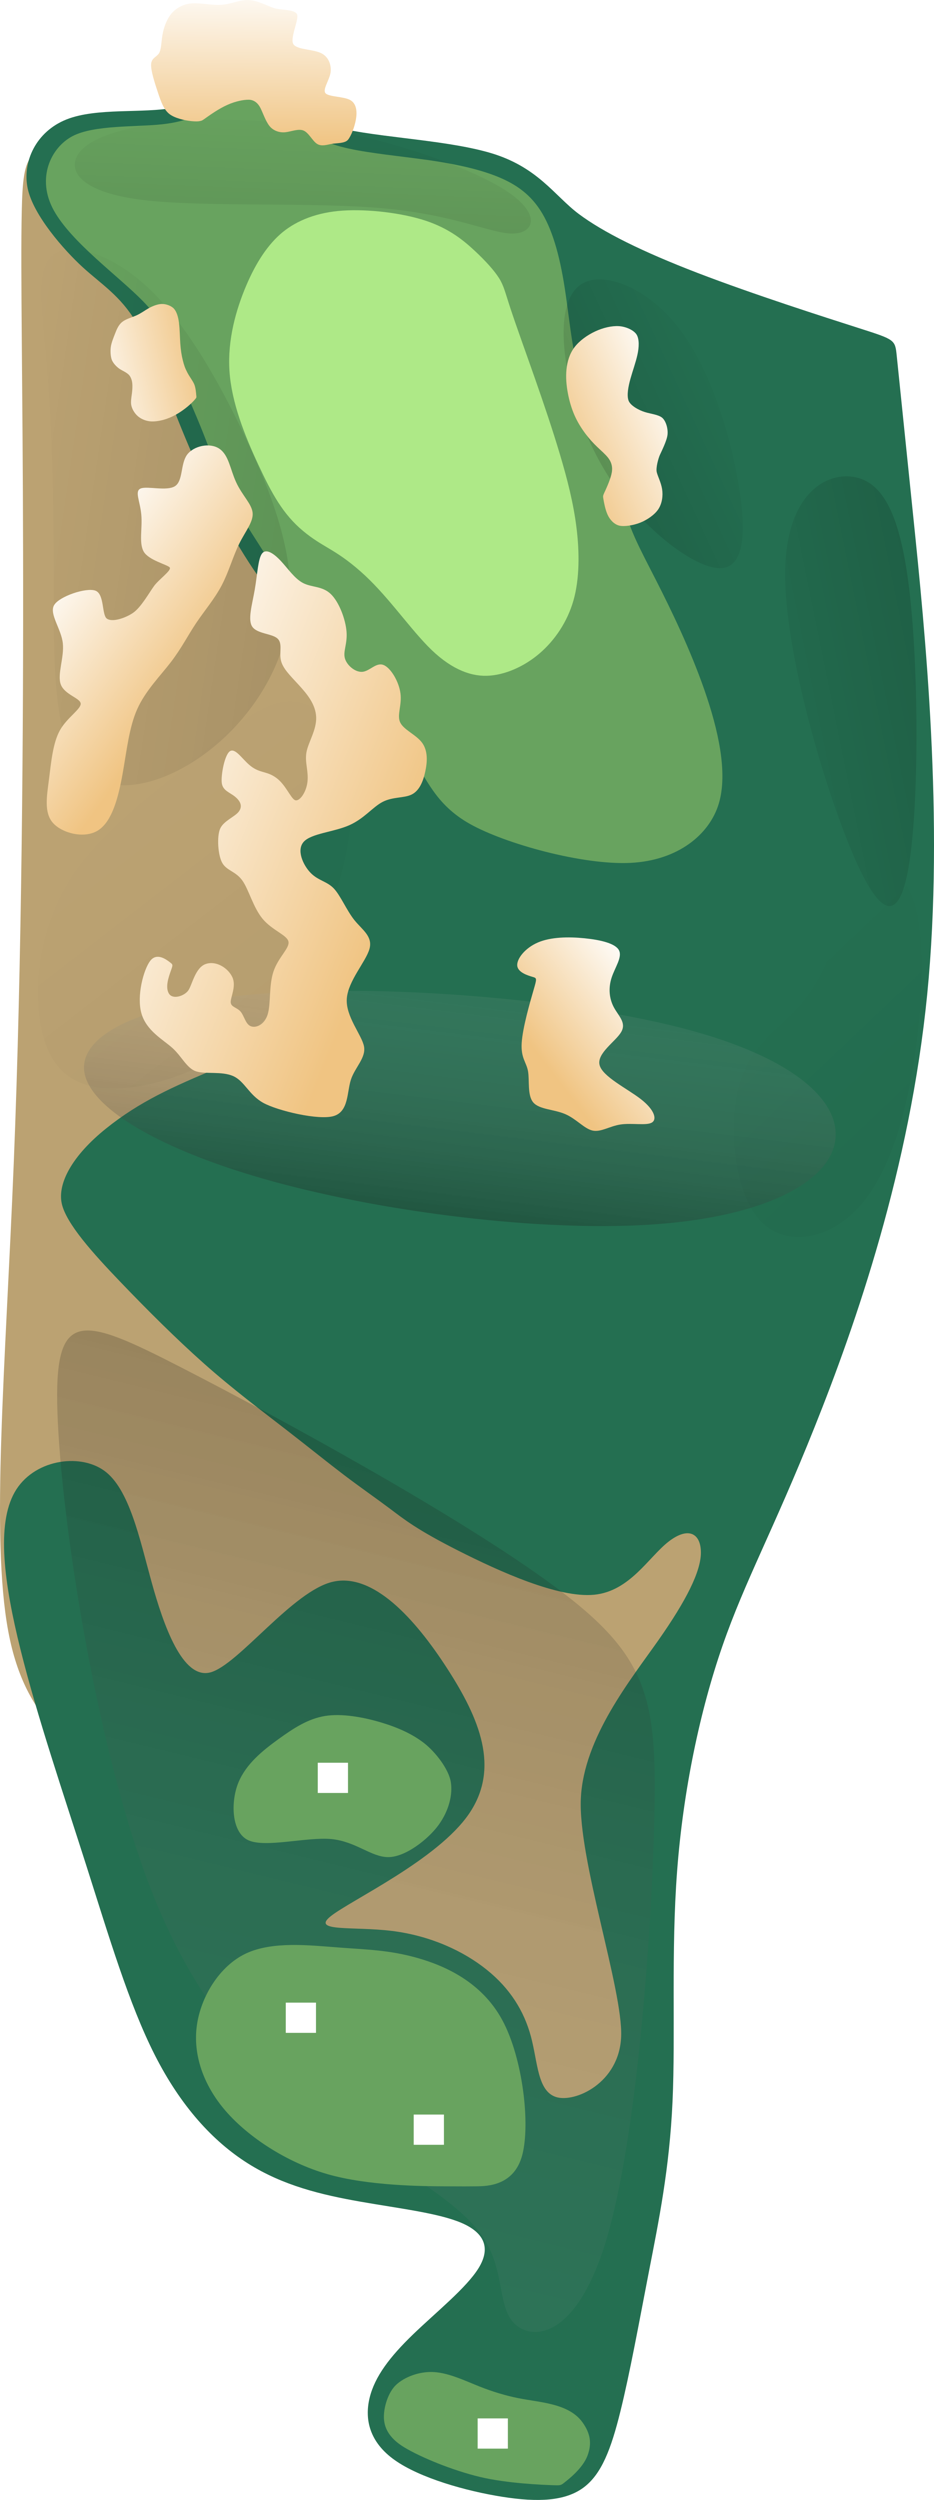
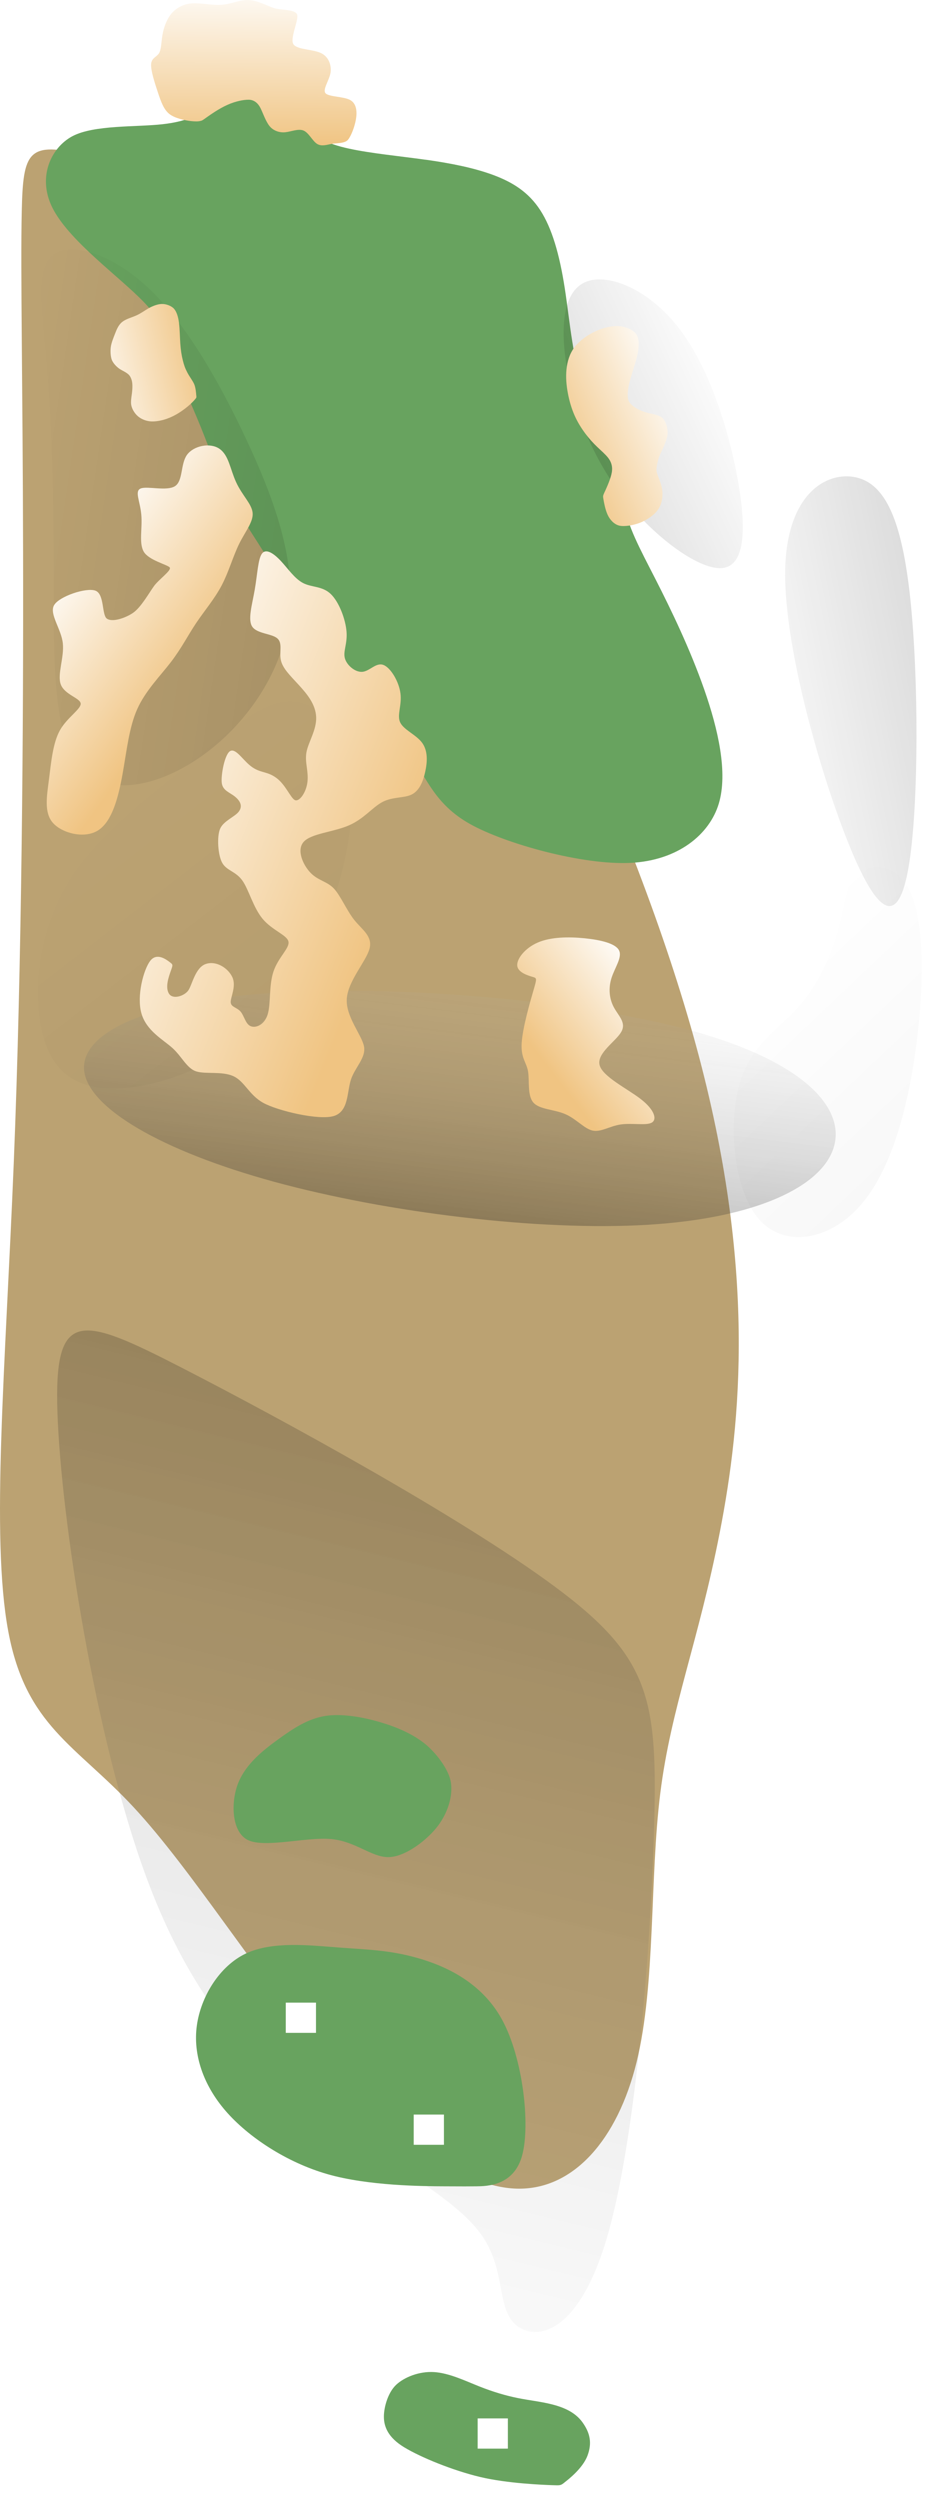
<svg xmlns="http://www.w3.org/2000/svg" xmlns:ns1="http://www.inkscape.org/namespaces/inkscape" xmlns:ns2="http://sodipodi.sourceforge.net/DTD/sodipodi-0.dtd" xmlns:xlink="http://www.w3.org/1999/xlink" width="30.909mm" height="82.723mm" viewBox="0 0 30.909 82.723" version="1.1" id="svg5" ns1:version="1.2.1 (9c6d41e4, 2022-07-14)" ns2:docname="13.svg" xml:space="preserve">
  <ns2:namedview id="namedview7" pagecolor="#ffffff" bordercolor="#666666" borderopacity="1.0" ns1:showpageshadow="2" ns1:pageopacity="0.0" ns1:pagecheckerboard="0" ns1:deskcolor="#d1d1d1" ns1:document-units="mm" showgrid="false" ns1:zoom="1.4863591" ns1:cx="83.761723" ns1:cy="165.1687" ns1:window-width="1270" ns1:window-height="791" ns1:window-x="170" ns1:window-y="25" ns1:window-maximized="0" ns1:current-layer="layer3" />
  <defs id="defs2">
    <linearGradient ns1:collect="always" id="linearGradient40454">
      <stop style="stop-color:#000000;stop-opacity:1;" offset="0" id="stop40450" />
      <stop style="stop-color:#000000;stop-opacity:0;" offset="1" id="stop40452" />
    </linearGradient>
    <ns1:path-effect effect="bspline" id="path-effect40448" is_visible="true" lpeversion="1" weight="33.333" steps="2" helper_size="0" apply_no_weight="true" apply_with_weight="true" only_selected="false" />
    <linearGradient ns1:collect="always" id="linearGradient40438">
      <stop style="stop-color:#000000;stop-opacity:1;" offset="0" id="stop40434" />
      <stop style="stop-color:#000000;stop-opacity:0;" offset="1" id="stop40436" />
    </linearGradient>
    <ns1:path-effect effect="bspline" id="path-effect40424" is_visible="true" lpeversion="1" weight="33.333" steps="2" helper_size="0" apply_no_weight="true" apply_with_weight="true" only_selected="false" />
    <linearGradient ns1:collect="always" id="linearGradient40414">
      <stop style="stop-color:#000000;stop-opacity:1;" offset="0" id="stop40410" />
      <stop style="stop-color:#000000;stop-opacity:0;" offset="1" id="stop40412" />
    </linearGradient>
    <ns1:path-effect effect="bspline" id="path-effect40400" is_visible="true" lpeversion="1" weight="33.333" steps="2" helper_size="0" apply_no_weight="true" apply_with_weight="true" only_selected="false" />
    <linearGradient ns1:collect="always" id="linearGradient40390">
      <stop style="stop-color:#000000;stop-opacity:1;" offset="0" id="stop40386" />
      <stop style="stop-color:#000000;stop-opacity:0;" offset="1" id="stop40388" />
    </linearGradient>
    <ns1:path-effect effect="bspline" id="path-effect40384" is_visible="true" lpeversion="1" weight="33.333" steps="2" helper_size="0" apply_no_weight="true" apply_with_weight="true" only_selected="false" />
    <linearGradient ns1:collect="always" id="linearGradient40374">
      <stop style="stop-color:#000000;stop-opacity:1;" offset="0" id="stop40370" />
      <stop style="stop-color:#000000;stop-opacity:0;" offset="1" id="stop40372" />
    </linearGradient>
    <ns1:path-effect effect="bspline" id="path-effect40368" is_visible="true" lpeversion="1" weight="33.333" steps="2" helper_size="0" apply_no_weight="true" apply_with_weight="true" only_selected="false" />
    <linearGradient ns1:collect="always" id="linearGradient40358">
      <stop style="stop-color:#000000;stop-opacity:1;" offset="0" id="stop40354" />
      <stop style="stop-color:#000000;stop-opacity:0;" offset="1" id="stop40356" />
    </linearGradient>
    <ns1:path-effect effect="bspline" id="path-effect40352" is_visible="true" lpeversion="1" weight="33.333" steps="2" helper_size="0" apply_no_weight="true" apply_with_weight="true" only_selected="false" />
    <linearGradient ns1:collect="always" id="linearGradient40342">
      <stop style="stop-color:#000000;stop-opacity:1;" offset="0" id="stop40338" />
      <stop style="stop-color:#ffffff;stop-opacity:0;" offset="1" id="stop40340" />
    </linearGradient>
    <ns1:path-effect effect="bspline" id="path-effect40305" is_visible="true" lpeversion="1" weight="33.333" steps="2" helper_size="0" apply_no_weight="true" apply_with_weight="true" only_selected="false" />
    <linearGradient ns1:collect="always" id="linearGradient40295">
      <stop style="stop-color:#000000;stop-opacity:1;" offset="0" id="stop40291" />
      <stop style="stop-color:#ffffff;stop-opacity:0;" offset="1" id="stop40293" />
    </linearGradient>
    <ns1:path-effect effect="bspline" id="path-effect40289" is_visible="true" lpeversion="1" weight="33.333" steps="2" helper_size="0" apply_no_weight="true" apply_with_weight="true" only_selected="false" />
    <linearGradient ns1:collect="always" id="linearGradient40210">
      <stop style="stop-color:#f0c482;stop-opacity:1;" offset="0" id="stop40206" />
      <stop style="stop-color:#ffffff;stop-opacity:1;" offset="1" id="stop40208" />
    </linearGradient>
    <linearGradient ns1:collect="always" id="linearGradient40202">
      <stop style="stop-color:#f0c482;stop-opacity:1;" offset="0" id="stop40198" />
      <stop style="stop-color:#ffffff;stop-opacity:1;" offset="1" id="stop40200" />
    </linearGradient>
    <linearGradient ns1:collect="always" id="linearGradient40194">
      <stop style="stop-color:#f0c482;stop-opacity:1;" offset="0" id="stop40190" />
      <stop style="stop-color:#ffffff;stop-opacity:1;" offset="1" id="stop40192" />
    </linearGradient>
    <linearGradient ns1:collect="always" id="linearGradient40186">
      <stop style="stop-color:#f0c482;stop-opacity:1;" offset="0" id="stop40182" />
      <stop style="stop-color:#ffffff;stop-opacity:1;" offset="1" id="stop40184" />
    </linearGradient>
    <linearGradient ns1:collect="always" id="linearGradient40178">
      <stop style="stop-color:#f0c482;stop-opacity:1;" offset="0" id="stop40174" />
      <stop style="stop-color:#ffffff;stop-opacity:1;" offset="1" id="stop40176" />
    </linearGradient>
    <linearGradient ns1:collect="always" id="linearGradient40170">
      <stop style="stop-color:#f0c482;stop-opacity:1;" offset="0" id="stop40166" />
      <stop style="stop-color:#ffffff;stop-opacity:1;" offset="1" id="stop40168" />
    </linearGradient>
    <ns1:path-effect effect="bspline" id="path-effect35730" is_visible="true" lpeversion="1" weight="33.333" steps="2" helper_size="0" apply_no_weight="true" apply_with_weight="true" only_selected="false" />
    <ns1:path-effect effect="bspline" id="path-effect6548" is_visible="true" lpeversion="1" weight="33.333" steps="2" helper_size="0" apply_no_weight="true" apply_with_weight="true" only_selected="false" />
    <ns1:path-effect effect="bspline" id="path-effect6544" is_visible="true" lpeversion="1" weight="33.333" steps="2" helper_size="0" apply_no_weight="true" apply_with_weight="true" only_selected="false" />
    <ns1:path-effect effect="bspline" id="path-effect6540" is_visible="true" lpeversion="1" weight="33.333" steps="2" helper_size="0" apply_no_weight="true" apply_with_weight="true" only_selected="false" />
    <ns1:path-effect effect="bspline" id="path-effect6536" is_visible="true" lpeversion="1" weight="33.333" steps="2" helper_size="0" apply_no_weight="true" apply_with_weight="true" only_selected="false" />
    <ns1:path-effect effect="bspline" id="path-effect6532" is_visible="true" lpeversion="1" weight="33.333" steps="2" helper_size="0" apply_no_weight="true" apply_with_weight="true" only_selected="false" />
    <ns1:path-effect effect="bspline" id="path-effect6528" is_visible="true" lpeversion="1" weight="33.333" steps="2" helper_size="0" apply_no_weight="true" apply_with_weight="true" only_selected="false" />
    <ns1:path-effect effect="bspline" id="path-effect6524" is_visible="true" lpeversion="1" weight="33.333" steps="2" helper_size="0" apply_no_weight="true" apply_with_weight="true" only_selected="false" />
    <ns1:path-effect effect="bspline" id="path-effect6518" is_visible="true" lpeversion="1" weight="33.333" steps="2" helper_size="0" apply_no_weight="true" apply_with_weight="true" only_selected="false" />
    <ns1:path-effect effect="bspline" id="path-effect6512" is_visible="true" lpeversion="1" weight="33.333" steps="2" helper_size="0" apply_no_weight="true" apply_with_weight="true" only_selected="false" />
    <ns1:path-effect effect="bspline" id="path-effect6508" is_visible="true" lpeversion="1" weight="33.333" steps="2" helper_size="0" apply_no_weight="true" apply_with_weight="true" only_selected="false" />
    <ns1:path-effect effect="bspline" id="path-effect6504" is_visible="true" lpeversion="1" weight="33.333" steps="2" helper_size="0" apply_no_weight="true" apply_with_weight="true" only_selected="false" />
    <ns1:path-effect effect="bspline" id="path-effect6500" is_visible="true" lpeversion="1" weight="33.333" steps="2" helper_size="0" apply_no_weight="true" apply_with_weight="true" only_selected="false" />
    <ns1:path-effect effect="bspline" id="path-effect677" is_visible="true" lpeversion="1" weight="33.333" steps="2" helper_size="0" apply_no_weight="true" apply_with_weight="true" only_selected="false" />
    <ns1:path-effect effect="bspline" id="path-effect673" is_visible="true" lpeversion="1" weight="33.333" steps="2" helper_size="0" apply_no_weight="true" apply_with_weight="true" only_selected="false" />
    <ns1:path-effect effect="bspline" id="path-effect669" is_visible="true" lpeversion="1" weight="33.333" steps="2" helper_size="0" apply_no_weight="true" apply_with_weight="true" only_selected="false" />
    <ns1:path-effect effect="bspline" id="path-effect665" is_visible="true" lpeversion="1" weight="33.333" steps="2" helper_size="0" apply_no_weight="true" apply_with_weight="true" only_selected="false" />
    <ns1:path-effect effect="bspline" id="path-effect661" is_visible="true" lpeversion="1" weight="33.333" steps="2" helper_size="0" apply_no_weight="true" apply_with_weight="true" only_selected="false" />
    <ns1:path-effect effect="bspline" id="path-effect657" is_visible="true" lpeversion="1" weight="33.333" steps="2" helper_size="0" apply_no_weight="true" apply_with_weight="true" only_selected="false" />
    <ns1:path-effect effect="bspline" id="path-effect653" is_visible="true" lpeversion="1" weight="33.333" steps="2" helper_size="0" apply_no_weight="true" apply_with_weight="true" only_selected="false" />
    <ns1:path-effect effect="bspline" id="path-effect649" is_visible="true" lpeversion="1" weight="33.333" steps="2" helper_size="0" apply_no_weight="true" apply_with_weight="true" only_selected="false" />
    <ns1:path-effect effect="bspline" id="path-effect580" is_visible="true" lpeversion="1" weight="33.333" steps="2" helper_size="0" apply_no_weight="true" apply_with_weight="true" only_selected="false" />
    <linearGradient ns1:collect="always" xlink:href="#linearGradient40170" id="linearGradient40172" x1="24.573" y1="22.082" x2="28.789" y2="20.206" gradientUnits="userSpaceOnUse" />
    <linearGradient ns1:collect="always" xlink:href="#linearGradient40178" id="linearGradient40180" x1="24.24" y1="42.366" x2="27.869" y2="39.579" gradientUnits="userSpaceOnUse" />
    <linearGradient ns1:collect="always" xlink:href="#linearGradient40186" id="linearGradient40188" x1="19.735" y1="35.592" x2="9.774" y2="31.571" gradientUnits="userSpaceOnUse" />
    <linearGradient ns1:collect="always" xlink:href="#linearGradient40194" id="linearGradient40196" x1="13.067" y1="28.949" x2="8.196" y2="25.411" gradientUnits="userSpaceOnUse" />
    <linearGradient ns1:collect="always" xlink:href="#linearGradient40202" id="linearGradient40204" x1="13.085" y1="19.399" x2="9.064" y2="20.31" gradientUnits="userSpaceOnUse" />
    <linearGradient ns1:collect="always" xlink:href="#linearGradient40210" id="linearGradient40212" x1="14.214" y1="11.998" x2="14.256" y2="6.53" gradientUnits="userSpaceOnUse" />
    <linearGradient ns1:collect="always" xlink:href="#linearGradient40295" id="linearGradient40297" x1="19.208" y1="46.867" x2="8.091" y2="92.495" gradientUnits="userSpaceOnUse" />
    <filter ns1:collect="always" style="color-interpolation-filters:sRGB" id="filter40299" x="-0.421" y="-0.251" width="1.842" height="1.502">
      <feGaussianBlur ns1:collect="always" stdDeviation="3.469" id="feGaussianBlur40301" />
    </filter>
    <linearGradient ns1:collect="always" xlink:href="#linearGradient40342" id="linearGradient40344" x1="13.188" y1="41.314" x2="15.232" y2="29.443" gradientUnits="userSpaceOnUse" />
    <filter ns1:collect="always" style="color-interpolation-filters:sRGB" id="filter40346" x="-0.24" y="-0.547" width="1.48" height="2.094">
      <feGaussianBlur ns1:collect="always" stdDeviation="1.775" id="feGaussianBlur40348" />
    </filter>
    <linearGradient ns1:collect="always" xlink:href="#linearGradient40358" id="linearGradient40360" x1="32.7" y1="38.337" x2="25.832" y2="31.103" gradientUnits="userSpaceOnUse" />
    <filter ns1:collect="always" style="color-interpolation-filters:sRGB" id="filter40362" x="-0.551" y="-0.28" width="2.102" height="1.559">
      <feGaussianBlur ns1:collect="always" stdDeviation="1.427" id="feGaussianBlur40364" />
    </filter>
    <linearGradient ns1:collect="always" xlink:href="#linearGradient40374" id="linearGradient40376" x1="35.139" y1="24.54" x2="25.1" y2="26.581" gradientUnits="userSpaceOnUse" />
    <filter ns1:collect="always" style="color-interpolation-filters:sRGB" id="filter40378" x="-0.731" y="-0.223" width="2.462" height="1.447">
      <feGaussianBlur ns1:collect="always" stdDeviation="1.324" id="feGaussianBlur40380" />
    </filter>
    <linearGradient ns1:collect="always" xlink:href="#linearGradient40390" id="linearGradient40392" x1="17.719" y1="15.503" x2="23.883" y2="12.721" gradientUnits="userSpaceOnUse" />
    <filter ns1:collect="always" style="color-interpolation-filters:sRGB" id="filter40394" x="-0.339" y="-0.205" width="1.677" height="1.411">
      <feGaussianBlur ns1:collect="always" stdDeviation="0.727" id="feGaussianBlur40396" />
    </filter>
    <linearGradient ns1:collect="always" xlink:href="#linearGradient40414" id="linearGradient40416" x1="10.28" y1="9.555" x2="10.534" y2="3.249" gradientUnits="userSpaceOnUse" />
    <filter ns1:collect="always" style="color-interpolation-filters:sRGB" id="filter40418" x="-0.141" y="-0.563" width="1.281" height="2.127">
      <feGaussianBlur ns1:collect="always" stdDeviation="0.884" id="feGaussianBlur40420" />
    </filter>
    <linearGradient ns1:collect="always" xlink:href="#linearGradient40438" id="linearGradient40440" x1="12.515" y1="20.645" x2="-0.014" y2="18.79" gradientUnits="userSpaceOnUse" />
    <filter ns1:collect="always" style="color-interpolation-filters:sRGB" id="filter40442" x="-0.391" y="-0.182" width="1.782" height="1.364">
      <feGaussianBlur ns1:collect="always" stdDeviation="1.344" id="feGaussianBlur40444" />
    </filter>
    <linearGradient ns1:collect="always" xlink:href="#linearGradient40454" id="linearGradient40456" x1="14.627" y1="37.403" x2="5.163" y2="25.161" gradientUnits="userSpaceOnUse" />
    <filter ns1:collect="always" style="color-interpolation-filters:sRGB" id="filter40458" x="-0.461" y="-0.374" width="1.923" height="1.748">
      <feGaussianBlur ns1:collect="always" stdDeviation="1.996" id="feGaussianBlur40460" />
    </filter>
    <ns1:path-effect effect="bspline" id="path-effect10847" is_visible="true" lpeversion="1" weight="33.333" steps="2" helper_size="0" apply_no_weight="true" apply_with_weight="true" only_selected="false" />
  </defs>
  <g ns1:groupmode="layer" id="layer6" ns1:label="rough" style="display:inline" transform="translate(-6.212,-7.181)" ns2:insensitive="true">
    <path style="display:inline;fill:#855800;fill-opacity:0.551;stroke:none;stroke-width:0.265px;stroke-linecap:butt;stroke-linejoin:miter;stroke-opacity:1" d="M 6.484,61.154 C 5.902,58.017 6.395,52.375 6.667,45.666 6.938,38.957 6.989,31.181 6.976,25.479 6.964,19.778 6.888,16.152 6.932,14.168 c 0.044,-1.984 0.208,-2.325 2.117,-1.851 1.908,0.474 5.559,1.763 9.634,7.183 4.075,5.421 8.573,14.972 10.569,22.3 1.996,7.328 1.491,12.433 0.783,16.071 -0.708,3.639 -1.617,5.812 -1.971,8.642 -0.354,2.83 -0.152,6.317 -0.783,8.895 -0.632,2.577 -2.097,4.245 -3.967,4.195 -1.87,-0.05 -4.144,-1.819 -6.368,-4.447 C 14.721,72.529 12.548,69.042 10.634,66.982 8.72,64.922 7.065,64.291 6.484,61.154 Z" id="path35728" ns1:path-effect="#path-effect35730" ns1:original-d="M 5.4094465,63.658874 C 5.9024695,58.017022 6.395218,52.375019 6.8877216,46.732526 6.9385265,38.956563 6.9890648,31.180644 7.0393395,23.404307 6.9637936,19.778303 6.8879879,16.152267 6.8119125,12.52572 c 0.1645213,-0.340884 0.3287668,-0.682009 0.4927584,-1.023421 3.6518031,1.289042 7.3031961,2.577769 10.9543971,3.866257 4.498354,9.552386 8.996263,19.104126 13.493997,28.655793 -0.505138,5.104837 -1.010521,10.209205 -1.516179,15.313412 -0.909462,2.173499 -1.819151,4.346646 -2.729123,6.519574 0.202426,3.487547 0.404579,6.974689 0.606471,10.461638 -1.465404,1.668094 -2.931015,3.335858 -4.39692,5.003392 -2.27405,-1.768647 -4.548274,-3.53749 -6.822808,-5.306629 C 14.721537,72.528719 12.54839,69.041574 10.374934,65.554098 8.7200031,64.922609 7.0648738,64.29088 5.4094465,63.658874 Z" ns2:nodetypes="cccccccccccccc" />
-     <path style="fill:#246f51;fill-opacity:1;stroke:none;stroke-width:0.265px;stroke-linecap:butt;stroke-linejoin:miter;stroke-opacity:1" d="m 34.655,18.045 c -1.178,-0.377 -3.493,-1.117 -5.348,-1.829 -1.855,-0.713 -3.138,-1.354 -3.944,-1.957 -0.806,-0.603 -1.361,-1.575 -2.974,-2.033 -1.613,-0.458 -3.954,-0.493 -5.389,-0.918 -1.435,-0.425 -1.859,-1.228 -2.519,-1.33 -0.661,-0.102 -1.492,0.565 -2.512,0.765 -1.019,0.2 -2.559,-0.009 -3.561,0.392 -1.001,0.401 -1.463,1.393 -1.281,2.276 0.181,0.883 1.2,2.041 1.813,2.604 0.613,0.563 1.259,0.951 1.782,1.838 0.523,0.887 0.975,2.264 1.625,3.825 0.65,1.561 1.399,3.079 2.271,4.371 0.873,1.292 1.686,2.087 2.464,3.07 0.778,0.983 1.402,2.01 0.955,2.962 -0.447,0.952 -1.949,1.74 -2.102,3.136 -0.153,1.395 1.069,3.38 0.859,4.698 -0.21,1.318 -1.853,1.969 -3.363,2.6 -1.51,0.631 -2.594,1.113 -3.711,2.01 -1.116,0.897 -1.605,1.807 -1.466,2.473 0.139,0.666 1.049,1.669 1.929,2.588 0.88,0.919 1.846,1.885 2.779,2.714 0.933,0.83 1.928,1.576 2.737,2.204 0.809,0.628 1.362,1.077 1.899,1.485 0.537,0.408 1.056,0.767 1.521,1.116 0.464,0.349 0.885,0.692 2.257,1.386 1.371,0.693 3.315,1.575 4.497,1.46 1.182,-0.115 1.802,-1.243 2.464,-1.758 0.662,-0.514 1.07,-0.266 1.07,0.363 -1.82e-4,0.629 -0.489,1.591 -1.401,2.892 -0.912,1.302 -2.477,3.224 -2.572,5.24 -0.095,2.016 1.394,6.33 1.334,7.881 -0.06,1.551 -1.541,2.2 -2.156,2.002 -0.615,-0.198 -0.602,-1.147 -0.829,-1.998 -0.228,-0.851 -0.696,-1.599 -1.469,-2.218 -0.773,-0.619 -1.863,-1.123 -3.134,-1.28 -1.272,-0.157 -2.691,0.043 -2.019,-0.49 0.673,-0.533 3.532,-1.865 4.571,-3.384 1.038,-1.519 0.345,-3.16 -0.723,-4.813 -1.068,-1.653 -2.442,-3.162 -3.772,-2.869 -1.33,0.293 -3.14,2.759 -4.065,3.002 C 12.249,62.764 11.62,60.946 11.228,59.529 10.836,58.113 10.494,56.445 9.66,55.846 8.827,55.248 7.299,55.489 6.696,56.561 c -0.603,1.072 -0.357,2.986 0.195,5.206 0.553,2.22 1.412,4.747 2.17,7.123 0.758,2.375 1.415,4.599 2.274,6.292 0.859,1.693 1.921,2.855 3.083,3.588 1.162,0.733 2.426,1.036 3.715,1.263 1.289,0.227 2.603,0.379 3.361,0.708 0.758,0.329 0.96,0.834 0.556,1.491 -0.404,0.657 -1.415,1.465 -2.173,2.198 -0.758,0.733 -1.264,1.39 -1.434,2.098 -0.171,0.708 -0.006,1.466 0.834,2.059 0.84,0.594 2.356,1.023 3.557,1.213 1.2,0.189 2.085,0.139 2.685,-0.303 0.6,-0.442 0.916,-1.276 1.225,-2.527 0.31,-1.251 0.613,-2.919 0.941,-4.612 0.329,-1.693 0.682,-3.411 0.783,-5.635 0.101,-2.224 -0.051,-4.953 0.152,-7.631 0.202,-2.679 0.758,-5.307 1.503,-7.455 0.745,-2.148 1.68,-3.816 3.044,-7.227 1.365,-3.411 3.158,-8.562 3.729,-14.323 0.571,-5.762 -0.079,-12.086 -0.461,-15.81 -0.383,-3.725 -0.492,-4.789 -0.547,-5.322 -0.055,-0.533 -0.055,-0.533 -1.233,-0.91 z" id="path6498" ns1:path-effect="#path-effect6500" ns1:original-d="m 35.832786,18.421296 c -2.3557,-0.752972 -4.670721,-1.493118 -7.056235,-2.255982 -1.334012,-0.643768 -2.537075,-1.444625 -3.898018,-1.94901 -0.320651,-0.561337 -0.875757,-1.532772 -1.375772,-2.4076 -2.726819,-0.04066 -5.067277,-0.07578 -7.507435,-0.112665 -0.429334,-0.813711 -0.853134,-1.6167 -1.321854,-2.5045649 -0.852467,0.6840101 -1.684166,1.3508919 -2.406177,1.9293449 -1.316794,-0.178231 -2.8566615,-0.386923 -4.3908488,-0.595074 -0.4683935,1.009184 -0.9294675,2.001775 -1.3415321,2.888026 0.7745,0.880077 1.7935196,2.038054 2.5222475,2.86619 0.497305,0.298489 1.1436464,0.686294 1.7197144,1.031829 0.469247,1.427474 0.921855,2.804852 1.399395,4.258644 0.822307,1.667361 1.570922,3.185548 2.4076,4.882598 0.908704,0.887688 1.722055,1.682222 2.613272,2.552815 0.665142,1.095358 1.288892,2.12271 1.949009,3.210133 -1.553575,0.816031 -3.056248,1.604934 -4.585905,2.407601 1.223683,1.987187 2.446044,3.972391 3.668439,5.957816 -1.642717,0.651139 -3.285621,1.301984 -4.929563,1.952869 -1.375916,0.6119 -2.460268,1.093834 -4.1273136,1.834361 -0.5652783,1.053274 -1.6197721,1.658866 -1.4004076,2.607482 0.2397783,1.036892 1.5342777,1.690567 2.2974702,2.531543 0.997492,0.997493 1.994634,1.931644 3.000956,3.000958 0.852933,0.588574 1.716842,1.509912 2.751543,2.063654 0.560201,0.718643 1.340905,0.887636 1.834362,1.49042 0.503574,0.303669 1.054336,0.61706 1.490419,1.03183 0.562146,0.209155 0.823504,0.748034 1.251064,1.021768 2.352207,1.067422 4.295768,1.949283 6.086383,2.761602 0.573749,-1.04287 1.193857,-2.170812 1.949011,-3.545139 0.567663,0.345483 0.976413,0.594176 1.463913,0.890678 -0.4875,0.961109 -0.975951,1.923307 -1.463914,2.883756 -1.336542,1.642628 -2.90113,3.564836 -4.012667,4.92985 0.921033,2.667317 2.410235,6.980867 3.324781,9.6304 -1.033639,0.453097 -2.514988,1.101903 -3.75761,1.645771 0.01331,-0.939282 0.0265,-1.888911 0.03946,-2.841736 -0.468513,-0.748307 -0.937112,-1.496593 -1.398485,-2.233183 -1.085162,-0.501579 -2.174607,-1.005281 -3.291962,-1.522028 -1.425856,0.202023 -2.845351,0.402845 -4.202646,0.594565 2.702696,-1.258402 5.562418,-2.590327 8.369276,-3.898019 -0.730356,-1.730153 -1.423442,-3.371672 -2.178304,-5.159142 -1.382194,-1.518758 -2.755391,-3.027604 -3.990753,-4.384974 -1.425348,1.943288 -3.234631,4.409229 -4.60633,6.278147 -0.478052,-1.382599 -1.10692,-3.20072 -1.606555,-4.644716 -0.284826,-1.389551 -0.626976,-3.057532 -0.917181,-4.471259 -1.3769548,0.217721 -2.9041418,0.458856 -4.3566095,0.687887 0.2460886,1.914193 0.4919027,3.828046 0.7374572,5.741672 0.8594501,2.527281 1.7186013,5.054196 2.5775051,7.580897 0.6572889,2.224039 1.3142872,4.447725 1.9710332,6.67119 1.061612,1.162692 2.122916,2.325073 3.183977,3.487213 1.263773,0.303506 2.527231,0.606736 3.790449,0.909708 1.314313,0.151885 2.628309,0.3035 3.942067,0.454853 0.202426,0.505668 0.404579,1.011051 0.606472,1.51618 -1.010542,0.80891 -2.021309,1.617523 -3.03236,2.425887 -0.505138,0.657289 -1.010521,1.314287 -1.516179,1.971034 0.164521,0.758369 0.328767,1.516429 0.492759,2.274269 1.516473,0.429857 3.032593,0.859424 4.548538,1.288752 0.88472,-0.05028 1.769124,-0.100813 2.653314,-0.151618 0.316142,-0.83365 0.632006,-1.667533 0.947612,-2.501696 0.303507,-1.667566 0.606737,-3.33533 0.909708,-5.003392 0.354047,-1.718107 0.707815,-3.436409 1.061326,-5.155011 -0.151357,-2.728913 -0.302972,-5.457981 -0.454854,-8.187369 0.556208,-2.627832 1.112129,-5.255824 1.667797,-7.884133 0.934762,-1.667567 1.869203,-3.335297 2.803436,-5.003393 1.794945,-5.154849 3.5879,-10.305006 5.383934,-15.465031 -0.65366,-6.363538 -1.30354,-12.687381 -1.959966,-19.073832 -0.109223,-1.062651 -0.2184,-2.12706 -0.328268,-3.193626 z" ns2:nodetypes="cccccccccccccccccccccccccccccccccccccccccccccccccccccccccccccccccc" ns2:insensitive="true" />
  </g>
  <g ns1:groupmode="layer" id="layer2" ns1:label="fairway" style="display:inline" ns2:insensitive="true" transform="translate(-6.212,-7.181)">
    <path style="display:inline;fill:#68a35f;fill-opacity:1;stroke:none;stroke-width:0.265px;stroke-linecap:butt;stroke-linejoin:miter;stroke-opacity:1" d="M 20.291,12.466 C 19.44,12.346 18.491,12.258 17.757,12.098 17.023,11.937 16.506,11.705 15.985,11.049 15.464,10.392 14.892,9.213 14.539,9.088 14.186,8.962 13.931,9.795 13.485,10.364 c -0.446,0.569 -1.025,0.83 -1.898,0.928 -0.873,0.098 -2.256,0.018 -2.973,0.393 -0.717,0.375 -1.209,1.398 -0.621,2.459 0.587,1.06 2.14,2.173 2.95,3.003 0.81,0.83 0.84,1.35 1.037,1.989 0.197,0.639 0.559,1.394 0.873,2.168 0.314,0.774 0.579,1.567 0.994,2.354 0.415,0.787 0.975,1.56 1.637,2.67 0.663,1.111 1.457,2.611 2.237,3.627 0.78,1.017 1.619,1.631 2.113,2.288 0.493,0.657 0.757,1.545 1.928,2.202 1.17,0.658 3.732,1.366 5.311,1.289 1.579,-0.077 2.62,-0.942 2.926,-1.961 0.306,-1.02 -0.019,-2.454 -0.482,-3.778 -0.463,-1.324 -1.081,-2.606 -1.604,-3.632 -0.523,-1.026 -0.963,-1.817 -1.044,-2.542 -0.081,-0.725 0.193,-1.388 -0.015,-1.921 -0.207,-0.533 -0.897,-0.924 -1.287,-1.798 -0.39,-0.874 -0.494,-2.284 -0.667,-3.395 -0.173,-1.111 -0.421,-1.972 -0.808,-2.569 -0.387,-0.597 -0.908,-0.923 -1.545,-1.162 -0.638,-0.238 -1.401,-0.391 -2.252,-0.511 z" id="path6514" ns1:path-effect="#path-effect6518" ns1:original-d="M 20.385107,12.43429 C 19.439867,12.34648 18.491125,12.258102 17.541221,12.169377 17.022957,11.937336 16.505631,11.705569 15.988384,11.473692 15.46406,10.392221 14.892365,9.2133496 14.4127,8.2245309 c -0.225934,0.7378672 -0.481402,1.5709163 -0.743464,2.4243381 -0.630161,0.284861 -1.209175,0.546249 -1.79031,0.80821 -1.165838,-0.06674 -2.5482881,-0.146173 -3.5940616,-0.206512 -0.3886221,0.81043 -0.8798483,1.833797 -1.3368443,2.785038 1.6310539,1.168973 3.1838819,2.28181 4.7732899,3.420787 0.03047,0.520608 0.06069,1.041164 0.09071,1.562428 0.362855,0.75617 0.72522,1.511604 1.086274,2.264593 0.266416,0.794494 0.532141,1.587449 0.800162,2.387781 0.561476,0.774524 1.121226,1.546768 1.673814,2.309231 0.772508,1.45857 1.566901,2.958704 2.338041,4.415161 0.788575,0.577106 1.628116,1.191436 2.389281,1.748343 0.225285,0.756303 0.489599,1.644365 0.706087,2.372363 2.123759,0.587373 4.685203,1.295568 6.917422,1.912545 0.926821,-0.770082 1.967339,-1.635178 2.870964,-2.386944 -0.2917,-1.287772 -0.61682,-2.722077 -0.927348,-4.091107 -0.616113,-1.278887 -1.233698,-2.560543 -1.842293,-3.82326 -0.438209,-0.789287 -0.87768,-1.580632 -1.314392,-2.3668 0.274491,-0.66365 0.548418,-1.326838 0.825852,-1.999422 -0.692769,-0.393093 -1.382549,-0.784605 -2.061023,-1.169813 -0.100664,-1.36311 -0.205033,-2.77296 -0.306713,-4.143186 C 24.723079,15.596168 24.475289,14.735221 24.22619,13.870381 23.701426,13.541649 23.180633,13.215306 22.660703,12.889406 21.90558,12.738594 21.141937,12.585867 20.385107,12.43429 Z" ns2:nodetypes="ccccccccccccccccccccccccccc" />
  </g>
  <g ns1:groupmode="layer" id="layer5" ns1:label="green" style="display:inline" ns2:insensitive="true" transform="translate(-6.212,-7.181)">
-     <path style="fill:#aee987;fill-opacity:1;stroke:none;stroke-width:0.265px;stroke-linecap:butt;stroke-linejoin:miter;stroke-opacity:1" d="m 23.116,17.422 c 0.18,0.546 0.5,1.429 0.801,2.288 0.3,0.858 0.586,1.704 0.827,2.514 0.241,0.81 0.445,1.602 0.546,2.42 0.102,0.818 0.102,1.696 -0.1,2.405 -0.202,0.709 -0.618,1.321 -1.123,1.754 -0.505,0.433 -1.155,0.725 -1.748,0.74 -0.592,0.015 -1.254,-0.263 -1.95,-0.98 -0.696,-0.717 -1.378,-1.73 -2.234,-2.481 -0.856,-0.751 -1.233,-0.782 -1.895,-1.333 -0.661,-0.551 -1.034,-1.235 -1.483,-2.2 -0.449,-0.965 -0.881,-2.044 -0.951,-3.088 -0.07,-1.043 0.223,-2.048 0.553,-2.826 0.33,-0.778 0.73,-1.381 1.209,-1.773 0.48,-0.391 1.147,-0.657 1.99,-0.712 0.843,-0.055 1.957,0.076 2.733,0.332 0.776,0.256 1.252,0.645 1.624,0.991 0.372,0.346 0.656,0.663 0.815,0.916 0.159,0.253 0.205,0.487 0.386,1.033 z" id="path6522" ns1:path-effect="#path-effect6524" ns1:original-d="m 22.977796,17.088529 c 0.184609,0.927512 0.72274,1.731629 0.958893,2.648441 0.335218,0.811712 0.723702,1.622922 0.843282,2.50065 0.253693,0.782605 0.348106,1.602913 0.61144,2.381452 0.07109,0.842208 0.292147,1.720561 -1e-5,2.542357 -0.233616,0.711236 -0.675679,1.305659 -1.222907,1.802181 -0.504474,0.501763 -1.170953,0.755991 -1.866548,0.836715 -0.691441,0.03272 -1.299846,-0.372816 -1.834353,-0.772368 -0.795192,-1.182455 -1.476856,-2.195982 -2.445793,-3.636511 -0.743023,-0.06113 -1.120484,-0.0923 -1.87672,-0.155006 -0.566008,-1.039169 -0.938762,-1.723385 -1.405789,-2.580425 -0.430084,-1.073205 -0.862758,-2.152472 -1.296119,-3.23306 0.293569,-1.005593 0.586565,-2.010397 0.877764,-3.010207 0.24922,-0.635871 0.540489,-1.310672 1.128347,-1.70365 0.537841,-0.392624 1.196692,-0.678647 1.864555,-0.742151 1.103528,-0.0095 2.227299,0.03625 3.282551,0.38616 0.491354,0.35929 1.040827,0.658098 1.407571,1.150122 0.32004,0.283145 0.548588,0.649093 0.845142,0.941697 0.139366,0.177111 0.02207,0.443286 0.128694,0.643603 z" ns2:nodetypes="ccccccccccccccccccc" />
-   </g>
+     </g>
  <g ns1:groupmode="layer" id="layer11" ns1:label="slope" ns2:insensitive="true" style="display:inline" transform="translate(-0.386)">
    <path style="opacity:0.442;fill:url(#linearGradient40297);fill-opacity:1;stroke:none;stroke-width:0.265px;stroke-linecap:butt;stroke-linejoin:miter;stroke-opacity:1;filter:url(#filter40299)" d="M 5.224,62.105 C 3.524,57.499 2.411,50.265 2.288,46.772 2.164,43.278 3.03,43.526 6.399,45.257 c 3.37,1.731 9.243,4.946 12.334,7.234 3.091,2.288 3.4,3.648 3.308,7.636 -0.093,3.988 -0.587,10.603 -1.576,13.942 -0.989,3.338 -2.473,3.4 -3.06,2.813 C 16.817,76.294 17.126,75.057 16.291,73.913 15.457,72.77 13.478,71.719 11.345,70.204 9.212,68.689 6.925,66.711 5.224,62.105 Z" id="path40287" ns1:path-effect="#path-effect40289" ns1:original-d="M 4.63697,64.7321 C 3.5243619,57.498694 2.411489,50.26502 1.2983516,43.031081 c 0.8658496,0.247576 1.7314,0.494874 2.5967032,0.741916 5.8738774,3.215296 11.7472552,6.430195 17.6204862,9.644898 0.309402,1.360469 0.618527,2.720621 0.927394,4.080534 -0.494356,6.615806 -0.988956,13.231085 -1.483831,19.846232 -1.483595,0.06209 -2.967396,0.123917 -4.451491,0.185478 0.309402,-1.236287 0.618528,-2.472785 0.927394,-3.709578 -1.978215,-1.0508 -3.956616,-2.101826 -5.935321,-3.153137 C 9.2123325,68.689209 6.9248064,66.710805 4.63697,64.7321 Z" />
    <path style="opacity:0.56;fill:url(#linearGradient40344);fill-opacity:1;stroke:none;stroke-width:0.265px;stroke-linecap:butt;stroke-linejoin:miter;stroke-opacity:1;filter:url(#filter40346)" d="m 9.552,32.861 c 2.937,-0.278 7.265,0.216 9.923,1.237 2.658,1.02 3.648,2.566 3.369,3.864 -0.278,1.298 -1.824,2.349 -4.39,2.566 C 15.89,40.744 12.304,40.125 9.645,39.105 6.987,38.085 5.256,36.663 5.163,35.427 5.07,34.19 6.615,33.139 9.552,32.861 Z" id="path40303" ns1:path-effect="#path-effect40305" ns1:original-d="m 8.1610673,32.087833 c 4.3281037,0.494874 8.6559417,0.989483 12.9835157,1.483831 0.989505,1.545952 1.978705,3.091577 2.967661,4.636968 -1.545423,1.051333 -3.091049,2.102358 -4.63697,3.15314 C 15.889543,40.743761 12.303692,40.125512 8.7175037,39.506985 6.986598,38.085217 5.2554973,36.663241 3.5240973,35.240973 c 1.5459522,-1.050803 3.0915779,-2.101829 4.63697,-3.15314 z" transform="matrix(1.403,0,0,1,-4.072,0)" />
    <path style="opacity:0.18;fill:url(#linearGradient40360);fill-opacity:1;stroke:none;stroke-width:0.265px;stroke-linecap:butt;stroke-linejoin:miter;stroke-opacity:1;filter:url(#filter40362)" d="m 24.854,35.89 c 0.371,-1.329 1.298,-1.824 1.978,-2.597 0.68,-0.773 1.113,-1.824 1.329,-2.658 0.216,-0.835 0.216,-1.453 0.649,-1.762 0.433,-0.309 1.298,-0.309 1.731,0.711 0.433,1.02 0.433,3.061 0.154,5.101 -0.278,2.04 -0.835,4.08 -1.855,5.224 -1.02,1.144 -2.504,1.391 -3.339,0.433 -0.835,-0.958 -1.02,-3.122 -0.649,-4.451 z" id="path40350" ns1:path-effect="#path-effect40352" ns1:original-d="m 24.297723,35.055492 c 0.927659,-0.494345 1.855053,-0.988954 2.782182,-1.483828 0.433057,-1.050804 0.865833,-2.101829 1.29835,-3.15314 2.65e-4,-0.618011 2.65e-4,-1.236261 0,-1.854788 0.865852,2.65e-4 1.731402,2.65e-4 2.596706,0 2.65e-4,2.040573 2.65e-4,4.080799 0,6.1208 -0.556183,2.040572 -1.11261,4.080798 -1.669309,6.120799 -1.483598,0.247576 -2.967398,0.494877 -4.451493,0.741915 -0.185218,-2.163696 -0.370693,-4.327572 -0.556436,-6.491758 z" />
    <path style="opacity:0.451;fill:url(#linearGradient40376);fill-opacity:1;stroke:none;stroke-width:0.265px;stroke-linecap:butt;stroke-linejoin:miter;stroke-opacity:1;filter:url(#filter40378)" d="m 28.595,28.224 c -0.958,-2.257 -2.257,-6.708 -2.226,-9.305 0.031,-2.597 1.391,-3.339 2.349,-3.122 0.958,0.217 1.515,1.391 1.793,4.019 0.278,2.628 0.278,6.708 -0.031,8.717 -0.309,2.009 -0.927,1.947 -1.886,-0.309 z" id="path40366" ns1:path-effect="#path-effect40368" ns1:original-d="m 28.934693,30.418524 c -1.298088,-4.451227 -2.596439,-8.902718 -3.895055,-13.354474 1.36047,-0.741666 2.72062,-1.483566 4.080533,-2.225746 0.556712,1.174987 1.113139,2.349663 1.669309,3.524097 2.65e-4,4.08088 2.65e-4,8.161332 0,12.241601 -0.618008,-0.06156 -1.23626,-0.123389 -1.854787,-0.185478 z" />
    <path style="opacity:0.413;fill:url(#linearGradient40392);fill-opacity:1;stroke:none;stroke-width:0.265px;stroke-linecap:butt;stroke-linejoin:miter;stroke-opacity:1;filter:url(#filter40394)" d="m 23.494,18.455 c -0.68,0.031 -1.978,-0.958 -2.875,-2.164 -0.897,-1.206 -1.391,-2.628 -1.577,-3.833 -0.186,-1.206 -0.062,-2.195 0.587,-2.442 0.649,-0.247 1.824,0.247 2.689,1.422 0.865,1.175 1.422,3.03 1.669,4.482 0.247,1.453 0.185,2.504 -0.495,2.535 z" id="path40382" ns1:path-effect="#path-effect40384" ns1:original-d="m 24.112244,19.475274 c -1.298087,-0.988956 -2.596438,-1.978176 -3.895055,-2.967661 -0.494355,-1.421768 -0.988955,-2.843743 -1.48383,-4.266012 0.123919,-0.988976 0.247569,-1.978176 0.370957,-2.9676611 1.174988,0.4948846 2.349663,0.9894851 3.524098,1.4838301 0.556712,1.85509 1.113137,3.709841 1.669309,5.564365 -0.06156,1.051332 -0.123388,2.102357 -0.185479,3.153139 z" transform="matrix(1.15,0,0,1.124,-2.77,-1.943)" />
-     <path style="opacity:0.345;fill:url(#linearGradient40416);fill-opacity:1;stroke:none;stroke-width:0.265px;stroke-linecap:butt;stroke-linejoin:miter;stroke-opacity:1;filter:url(#filter40418)" d="m 5.101,6.616 c 2.009,0.247 5.595,0.062 7.976,0.278 2.38,0.216 3.555,0.835 4.266,0.835 C 18.053,7.728 18.301,7.11 17.219,6.368 16.137,5.626 13.726,4.761 11.5,4.328 9.274,3.895 7.234,3.895 5.719,4.081 4.204,4.266 3.215,4.637 2.937,5.163 2.659,5.688 3.092,6.368 5.101,6.616 Z" id="path40398" ns1:path-effect="#path-effect40400" ns1:original-d="M 3.5240973,7.0481943 C 7.1102851,6.8629802 10.696209,6.6775014 14.281868,6.4917581 15.456855,7.1102976 16.63153,7.7285479 17.805965,8.346546 18.05354,7.7285357 18.300839,7.1102851 18.54788,6.4917581 16.136872,5.6264375 13.725696,4.760887 11.314207,3.8950548 c -2.0400432,2.645e-4 -4.0802691,2.645e-4 -6.1208006,0 -0.9889754,0.3712297 -1.978176,0.7421797 -2.9676608,1.1128729 0.433057,0.680367 0.8658323,1.3604422 1.2983517,2.0402666 z" />
    <path style="opacity:0.349;fill:url(#linearGradient40440);fill-opacity:1;stroke:none;stroke-width:0.265px;stroke-linecap:butt;stroke-linejoin:miter;stroke-opacity:1;filter:url(#filter40442)" d="M 2.102,8.47 C 2.659,7.976 4.019,8.347 5.255,9.491 6.492,10.634 7.605,12.551 8.532,14.53 9.46,16.508 10.201,18.548 9.954,20.434 9.707,22.319 8.47,24.05 6.986,25.071 5.503,26.091 3.772,26.4 2.937,25.256 2.102,24.112 2.164,21.516 2.164,19.012 2.164,16.508 2.102,14.097 1.948,12.211 1.793,10.325 1.546,8.965 2.102,8.47 Z" id="path40422" ns1:path-effect="#path-effect40424" ns1:original-d="m 1.2983516,7.6046308 c 1.3604426,0.3712223 2.7206202,0.7421798 4.0805336,1.1128729 1.1131597,1.9169173 2.2260102,3.8334933 3.3386185,5.7498423 0.7421946,2.040573 1.4840953,4.080799 2.2257453,6.120801 -1.2362854,1.731435 -2.4727859,3.462535 -3.7095757,5.193406 -1.7309057,0.309402 -3.4620064,0.618527 -5.1934065,0.927393 0.062092,-2.596489 0.1239171,-5.19314 0.1854788,-7.790108 C 2.1641827,16.50783 2.1023577,14.096653 2.0402668,11.685165 1.7932214,10.325224 1.5459213,8.9650733 1.2983516,7.6046308 Z" />
    <path style="opacity:0.202;fill:url(#linearGradient40456);fill-opacity:1;stroke:none;stroke-width:0.265px;stroke-linecap:butt;stroke-linejoin:miter;stroke-opacity:1;filter:url(#filter40458)" d="m 2.597,29.275 c 0.927,-1.577 2.597,-2.813 3.988,-3.957 1.391,-1.144 2.504,-2.195 3.524,-2.102 1.02,0.093 1.948,1.329 1.917,3.401 -0.031,2.071 -1.02,4.977 -2.597,6.801 C 7.852,35.241 5.688,35.983 4.235,36.014 2.782,36.045 2.041,35.365 1.762,34.066 1.484,32.768 1.669,30.852 2.597,29.275 Z" id="path40446" ns1:path-effect="#path-effect40448" ns1:original-d="m 1.854788,28.934693 c 1.6695739,-1.236261 3.338883,-2.472785 5.0079276,-3.709576 1.1131597,-1.050803 2.2260102,-2.101829 3.3386184,-3.15314 0.927677,1.236815 1.855053,2.473316 2.782182,3.709576 -0.988975,2.906156 -1.978176,5.811935 -2.967661,8.717504 C 7.8521572,35.241251 5.6882812,35.983153 3.5240973,36.724801 2.7824319,36.044965 2.0405314,35.364891 1.2983516,34.684536 1.4840987,32.768148 1.6695738,30.851573 1.854788,28.934693 Z" />
  </g>
  <g ns1:groupmode="layer" id="layer12" ns1:label="tee grass" style="display:inline" ns2:insensitive="true" transform="translate(-0.386)">
    <path style="display:inline;fill:#68a35f;fill-opacity:1;stroke:none;stroke-width:0.265px;stroke-linecap:butt;stroke-linejoin:miter;stroke-opacity:1" d="m 24.892,89.326 c 0.128,-0.099 0.603,-0.467 0.761,-0.885 0.157,-0.418 0.089,-0.75 -0.163,-1.103 -0.252,-0.353 -0.661,-0.51 -1.034,-0.602 -0.373,-0.092 -0.722,-0.126 -1.105,-0.203 -0.384,-0.077 -0.804,-0.198 -1.276,-0.385 -0.471,-0.187 -0.998,-0.443 -1.495,-0.475 -0.497,-0.032 -0.99,0.17 -1.257,0.42 -0.267,0.25 -0.406,0.729 -0.407,1.052 -0.001,0.323 0.128,0.689 0.677,1.02 0.548,0.331 1.601,0.763 2.506,0.979 0.905,0.216 2.091,0.26 2.378,0.271 0.288,0.011 0.288,0.011 0.416,-0.088 z" id="path6510" ns1:path-effect="#path-effect6512" ns1:original-d="m 24.763885,89.425142 c 0.255811,-0.197557 0.731112,-0.565493 1.151526,-0.89141 -0.105564,-0.511039 -0.174132,-0.84232 -0.289686,-1.399594 -0.351163,-0.245488 -0.78554,-0.337815 -1.189855,-0.455897 -0.360023,0.03293 -0.698072,-0.11117 -1.052038,-0.102017 -0.418164,-0.119993 -0.838477,-0.240792 -1.256842,-0.36122 -0.524283,-0.254472 -1.051004,-0.510264 -1.57683,-0.765757 -0.467298,0.191474 -0.960787,0.393287 -1.402814,0.573682 -0.407275,0.228203 -0.36643,0.759369 -0.33502,1.158385 -0.0437,0.337282 -0.068,0.758037 0.319269,0.900649 1.008222,0.413841 2.061206,0.845893 3.036485,1.245905 0.834229,0.03152 2.020009,0.07595 2.595805,0.09727 z" ns2:nodetypes="cccccccccccc" transform="translate(-5.826,-7.181)" />
    <path style="display:inline;fill:#68a35f;fill-opacity:1;stroke:none;stroke-width:0.265px;stroke-linecap:butt;stroke-linejoin:miter;stroke-opacity:1" d="m 21.978,79.526 c 0.348,-0.004 1.247,-0.013 1.517,-1.034 0.27,-1.022 0.02,-3.208 -0.661,-4.467 -0.681,-1.259 -1.897,-1.8 -2.829,-2.061 -0.932,-0.261 -1.651,-0.269 -2.605,-0.342 -0.953,-0.072 -2.173,-0.212 -3.049,0.2 -0.876,0.413 -1.494,1.43 -1.625,2.386 -0.131,0.956 0.211,1.967 0.955,2.826 0.744,0.859 2.01,1.699 3.366,2.089 1.356,0.391 3.18,0.4 3.882,0.403 0.702,0.003 0.702,0.004 1.05,-6.7e-5 z" id="path6506" ns1:path-effect="#path-effect6508" ns1:original-d="m 21.629601,79.529649 c 0.696735,-0.0068 1.595193,-0.01586 2.367892,-0.02394 -0.232429,-2.035609 -0.482353,-4.222226 -0.712834,-6.236681 -1.132493,-0.503383 -2.348629,-1.044103 -3.507436,-1.55948 -0.705075,-0.0074 -1.424572,-0.01525 -2.135384,-0.02325 -1.195757,-0.136737 -2.415217,-0.276424 -3.585754,-0.410741 -0.581964,0.959301 -1.199752,1.976911 -1.783968,2.938521 0.321802,0.95053 0.663756,1.961134 0.982294,2.903052 1.1689,0.775636 2.434748,1.615505 3.600797,2.389071 1.546711,0.0079 3.370362,0.01681 4.774393,0.02344 z" ns2:nodetypes="ccccccccccc" transform="translate(-5.826,-7.181)" />
    <path style="display:inline;fill:#68a35f;fill-opacity:1;stroke:none;stroke-width:0.265px;stroke-linecap:butt;stroke-linejoin:miter;stroke-opacity:1" d="m 19.069,68.633 c 0.566,-0.006 1.308,-0.587 1.653,-1.058 0.344,-0.471 0.479,-1.012 0.408,-1.433 -0.071,-0.421 -0.504,-0.988 -0.892,-1.288 -0.389,-0.3 -0.87,-0.516 -1.438,-0.684 -0.568,-0.168 -1.277,-0.298 -1.834,-0.207 -0.556,0.091 -1.029,0.397 -1.538,0.765 -0.508,0.368 -1.071,0.813 -1.328,1.441 -0.257,0.629 -0.236,1.649 0.333,1.907 0.569,0.258 1.937,-0.118 2.747,-0.04 0.81,0.078 1.323,0.603 1.889,0.597 z" id="path6502" ns1:path-effect="#path-effect6504" ns1:original-d="m 18.987057,69.133867 c 0.648125,-0.506936 1.39064,-1.088241 1.954739,-1.530339 0.297527,-0.456289 0.457718,-0.991117 0.382643,-1.537052 0.109568,-0.632485 -0.458198,-1.096225 -0.991033,-1.296602 -0.492171,-0.198335 -0.97937,-0.400083 -1.447309,-0.648647 -0.617355,-0.32106 -1.323276,-0.468681 -2.010828,-0.368386 -0.542796,0.180449 -0.881115,0.695164 -1.414696,0.915029 -0.590149,0.363842 -1.202238,0.746003 -1.634161,1.293221 0.01747,0.836129 0.03848,1.856819 0.0552,2.681426 1.121647,-0.308313 2.489248,-0.684642 3.645302,-1.003097 0.463434,0.474315 0.976472,0.999406 1.460143,1.494447 z" ns2:nodetypes="ccccccccccc" transform="translate(-5.826,-7.181)" />
  </g>
  <g ns1:groupmode="layer" id="layer4" ns1:label="tees" style="display:inline" transform="translate(-6.212,-7.181)" ns2:insensitive="true">
    <rect style="display:inline;fill:#ffffff;fill-opacity:1;fill-rule:evenodd;stroke:none;stroke-width:0.147;stroke-linecap:round;stroke-linejoin:round;stroke-miterlimit:1;stroke-dasharray:none;stroke-dashoffset:0;stroke-opacity:1" id="rect6080" width="1" height="1" x="22.019" y="87.206" />
    <rect style="display:inline;fill:#ffffff;fill-opacity:1;fill-rule:evenodd;stroke:none;stroke-width:0.147;stroke-linecap:round;stroke-linejoin:round;stroke-miterlimit:1;stroke-dasharray:none;stroke-dashoffset:0;stroke-opacity:1" id="rect41059" width="1" height="1" x="19.903" y="77.152" />
    <rect style="display:inline;fill:#ffffff;fill-opacity:1;fill-rule:evenodd;stroke:none;stroke-width:0.147;stroke-linecap:round;stroke-linejoin:round;stroke-miterlimit:1;stroke-dasharray:none;stroke-dashoffset:0;stroke-opacity:1" id="rect41061" width="1" height="1" x="15.669" y="73.448" />
-     <rect style="display:inline;fill:#ffffff;fill-opacity:1;fill-rule:evenodd;stroke:none;stroke-width:0.147;stroke-linecap:round;stroke-linejoin:round;stroke-miterlimit:1;stroke-dasharray:none;stroke-dashoffset:0;stroke-opacity:1" id="rect41063" width="1" height="1" x="16.728" y="65.51" />
  </g>
  <g ns1:groupmode="layer" id="layer3" ns1:label="Sand" style="display:inline" transform="translate(-6.212,-7.181)" ns2:insensitive="true">
    <path style="fill:url(#linearGradient40172);fill-opacity:1;stroke:none;stroke-width:0.265px;stroke-linecap:butt;stroke-linejoin:miter;stroke-opacity:1" d="m 26.23,23.444 c 0.066,-0.146 0.198,-0.435 0.23,-0.64 0.032,-0.206 -0.031,-0.356 -0.124,-0.475 -0.093,-0.119 -0.226,-0.23 -0.359,-0.358 -0.133,-0.127 -0.263,-0.268 -0.392,-0.44 -0.129,-0.172 -0.258,-0.376 -0.359,-0.604 -0.101,-0.229 -0.174,-0.48 -0.222,-0.737 -0.048,-0.258 -0.072,-0.523 -0.045,-0.785 0.027,-0.262 0.102,-0.521 0.268,-0.738 0.166,-0.217 0.426,-0.401 0.685,-0.521 0.259,-0.121 0.545,-0.187 0.78,-0.173 0.235,0.014 0.499,0.134 0.589,0.283 0.09,0.149 0.081,0.415 0.025,0.665 -0.055,0.251 -0.155,0.523 -0.23,0.792 -0.075,0.269 -0.124,0.541 -0.066,0.716 0.058,0.175 0.353,0.33 0.548,0.389 0.194,0.059 0.454,0.085 0.573,0.191 0.119,0.107 0.193,0.355 0.171,0.557 -0.022,0.202 -0.202,0.556 -0.253,0.67 -0.051,0.114 -0.138,0.426 -0.103,0.57 0.035,0.144 0.142,0.34 0.177,0.559 0.035,0.219 0.001,0.473 -0.124,0.664 -0.125,0.19 -0.377,0.358 -0.6,0.447 -0.223,0.088 -0.528,0.139 -0.697,0.097 -0.169,-0.042 -0.313,-0.198 -0.388,-0.371 -0.076,-0.173 -0.114,-0.393 -0.133,-0.502 -0.019,-0.109 -0.019,-0.109 0.047,-0.255 z" id="path6526" ns1:path-effect="#path-effect6528" ns1:original-d="m 26.163793,23.58925 c 0.226829,-0.248177 0.3829,-0.526345 0.387638,-0.851331 0.04222,-0.182321 -0.101414,-0.299142 -0.173653,-0.415039 -0.120991,-0.128549 -0.289624,-0.197712 -0.402544,-0.338174 -0.144651,-0.128064 -0.252799,-0.288764 -0.390708,-0.42288 -0.0883,-0.227952 -0.229439,-0.423659 -0.386179,-0.61145 -0.126009,-0.237099 -0.123843,-0.509609 -0.219384,-0.758439 -0.06168,-0.256569 -0.03168,-0.526669 -0.06878,-0.784804 -0.05317,-0.302799 0.03842,-0.557031 0.223808,-0.773841 0.265959,-0.173696 0.459654,-0.451644 0.772358,-0.54708 0.240518,-0.169494 0.547269,-0.146839 0.82213,-0.191618 0.251478,-0.02248 0.536334,0.05152 0.651675,0.297701 0.101901,0.215871 0.06479,0.480482 -0.02562,0.698454 -0.07522,0.290585 -0.210234,0.54946 -0.304232,0.830169 -0.118579,0.247626 -0.114516,0.529339 -0.144348,0.796992 0.07526,0.253474 0.38103,0.389495 0.643672,0.337863 0.214662,-0.08295 0.486865,-0.18537 0.64364,0.0644 0.212017,0.149232 0.120691,0.446942 0.191101,0.641642 0.03429,0.275026 -0.07672,0.664006 -0.368105,0.726077 -0.29779,-0.01799 -0.310653,0.315066 -0.133814,0.477618 0.179028,0.140037 0.140591,0.415861 0.308832,0.566273 0.04807,0.261071 0.0554,0.521192 -0.09654,0.740171 -0.185411,0.196493 -0.413525,0.400511 -0.675831,0.450538 -0.2208,0.159444 -0.527381,0.202266 -0.772361,0.12872 -0.141968,-0.09489 -0.359844,-0.181979 -0.368111,-0.400278 -0.0457,-0.22266 -5.21e-4,-0.456888 -0.114639,-0.661684 z" />
    <path style="fill:url(#linearGradient40212);fill-opacity:1;stroke:none;stroke-width:0.265px;stroke-linecap:butt;stroke-linejoin:miter;stroke-opacity:1" d="m 13.044,11.069 c 0.139,-0.098 0.413,-0.292 0.687,-0.415 0.273,-0.124 0.542,-0.175 0.713,-0.173 0.171,0.002 0.303,0.107 0.387,0.274 0.084,0.167 0.17,0.432 0.296,0.592 0.126,0.16 0.333,0.231 0.529,0.21 0.196,-0.021 0.435,-0.128 0.605,-0.054 0.17,0.074 0.292,0.341 0.441,0.437 0.149,0.096 0.327,0.031 0.484,0.002 0.157,-0.029 0.44,-0.009 0.544,-0.138 0.104,-0.128 0.219,-0.427 0.262,-0.679 0.043,-0.253 0.019,-0.524 -0.198,-0.638 -0.217,-0.114 -0.693,-0.102 -0.805,-0.216 -0.112,-0.114 0.107,-0.413 0.156,-0.656 C 17.194,9.371 17.105,9.063 16.832,8.936 16.559,8.808 16.08,8.829 15.933,8.66 15.786,8.492 16.09,7.879 16.05,7.679 16.011,7.479 15.498,7.526 15.266,7.444 15.033,7.363 14.735,7.195 14.439,7.182 c -0.296,-0.013 -0.55,0.129 -0.883,0.156 -0.333,0.027 -0.716,-0.072 -1.027,-0.043 -0.311,0.029 -0.554,0.205 -0.688,0.392 -0.133,0.187 -0.213,0.425 -0.253,0.649 -0.039,0.224 -0.036,0.481 -0.114,0.607 -0.078,0.126 -0.245,0.151 -0.261,0.357 -0.016,0.206 0.119,0.625 0.224,0.939 0.105,0.313 0.192,0.561 0.374,0.709 0.182,0.148 0.531,0.22 0.733,0.241 0.203,0.02 0.267,0.003 0.314,-0.009 0.047,-0.012 0.047,-0.012 0.186,-0.111 z" id="path6530" ns1:path-effect="#path-effect6532" ns1:original-d="m 12.904897,11.16708 c 0.231614,-0.262425 0.538894,-0.409127 0.830161,-0.585822 0.260891,-0.09397 0.533877,-0.122869 0.81108,-0.154346 0.130996,-0.02138 0.231489,0.122279 0.283066,0.22675 0.132868,0.253463 0.113463,0.551985 0.256004,0.795055 0.131253,0.162823 0.334385,0.245772 0.540979,0.186966 0.258996,-0.02393 0.437207,-0.268863 0.68991,-0.307696 0.114001,0.248422 0.23644,0.515569 0.353992,0.772362 0.181052,-0.06529 0.358407,-0.129607 0.543199,-0.196977 0.120658,0.131711 0.399318,0.210083 0.518786,0.03608 0.210011,-0.222607 0.284614,-0.536419 0.321809,-0.836709 -0.01987,-0.231324 -0.04345,-0.502451 -0.06436,-0.740178 -0.412713,0.01059 -0.888963,0.0225 -1.28727,0.03218 0.174869,-0.238104 0.393638,-0.5367662 0.564669,-0.7708833 -0.0728,-0.2534118 -0.161252,-0.5604839 -0.240866,-0.8362312 -0.466867,0.020816 -0.945997,0.041895 -1.417983,0.062384 0.178191,-0.35819 0.482151,-0.9705529 0.69389,-1.3979238 -0.291363,0.026963 -0.803805,0.073877 -0.9545,0.087384 -0.314253,-0.1768644 -0.612439,-0.3447964 -0.930117,-0.5238213 -0.274295,0.1540183 -0.527931,0.2960553 -0.80454,0.4505445 -0.39047,-0.1009445 -0.77263,-0.1999325 -1.17265,-0.3037425 -0.222279,0.1617022 -0.465349,0.3380307 -0.652814,0.4735649 -0.170353,0.2068067 -0.207173,0.4594768 -0.240746,0.7166649 0.0028,0.2072638 0.006,0.464253 0.0085,0.6924041 -0.159151,0.023988 -0.32643,0.048882 -0.483242,0.071914 0.125523,0.3887701 0.260664,0.8079264 0.386658,1.1992687 0.04813,0.247895 0.150905,0.490644 0.25549,0.722092 0.2375,0.256975 0.622493,0.154747 0.942793,0.194552 0.103338,0.0234 0.154957,-0.04096 0.248054,-0.06584 z" ns2:nodetypes="scccccccccccccccccccccccccccss" />
    <path style="fill:url(#linearGradient40204);fill-opacity:1;stroke:none;stroke-width:0.265px;stroke-linecap:butt;stroke-linejoin:miter;stroke-opacity:1" d="m 12.707,20.266 c -0.005,-0.073 -0.019,-0.265 -0.072,-0.381 -0.053,-0.116 -0.147,-0.232 -0.223,-0.376 -0.076,-0.144 -0.112,-0.25 -0.151,-0.409 -0.04,-0.159 -0.067,-0.333 -0.082,-0.548 -0.015,-0.215 -0.017,-0.483 -0.044,-0.691 -0.027,-0.208 -0.08,-0.367 -0.164,-0.463 -0.084,-0.096 -0.263,-0.162 -0.402,-0.159 -0.139,0.003 -0.306,0.068 -0.438,0.142 -0.132,0.075 -0.251,0.168 -0.407,0.238 -0.157,0.07 -0.344,0.115 -0.47,0.217 -0.126,0.102 -0.183,0.254 -0.237,0.392 -0.054,0.138 -0.117,0.292 -0.137,0.429 -0.02,0.137 -0.009,0.32 0.031,0.428 0.04,0.107 0.151,0.231 0.264,0.306 0.113,0.074 0.278,0.13 0.346,0.252 0.068,0.122 0.08,0.241 0.07,0.418 -0.01,0.176 -0.055,0.349 -0.04,0.491 0.015,0.143 0.109,0.303 0.225,0.403 0.116,0.1 0.282,0.163 0.441,0.171 0.158,0.008 0.35,-0.031 0.5,-0.082 0.15,-0.052 0.288,-0.12 0.425,-0.207 0.137,-0.087 0.272,-0.191 0.37,-0.283 0.099,-0.092 0.132,-0.132 0.167,-0.174 0.035,-0.043 0.035,-0.043 0.03,-0.115 z" id="path6534" ns1:path-effect="#path-effect6536" ns1:original-d="m 12.711806,20.338889 c -0.01174,-0.145172 0.108279,-0.346893 -0.03218,-0.450537 -0.08177,-0.131652 -0.197824,-0.229653 -0.285232,-0.349592 -0.0967,-0.160007 -0.136552,-0.264245 -0.148109,-0.437746 -0.02781,-0.158592 -0.06681,-0.330716 -0.0796,-0.497925 -0.007,-0.265303 0.01078,-0.533377 -0.0085,-0.796989 -0.0538,-0.151414 -0.07147,-0.322029 -0.152136,-0.457861 -0.07599,-0.163485 -0.274301,-0.17724 -0.434668,-0.161159 -0.161501,0.0063 -0.322503,0.08597 -0.45166,0.17591 -0.106172,0.113388 -0.229825,0.200302 -0.361418,0.282204 -0.191926,0.04602 -0.379063,0.09057 -0.571844,0.136138 -0.05894,0.157732 -0.116357,0.310434 -0.175866,0.467737 -0.1040808,0.09584 -0.153821,0.254806 -0.1614044,0.393725 0.020514,0.152149 -0.040133,0.339463 0.028492,0.470989 0.025644,0.120686 0.1939424,0.19309 0.2746454,0.306818 0.117258,0.09498 0.305531,0.08083 0.4129,0.139355 0.05981,0.202311 0.107639,0.317509 0.05483,0.521454 -0.127705,0.134059 -0.140125,0.314726 -0.127867,0.49163 -0.06457,0.202613 0.126461,0.306644 0.250053,0.427017 0.131795,0.09703 0.279557,0.210141 0.45393,0.17234 0.178398,-0.02874 0.389249,0.02828 0.527598,-0.107982 0.14333,-0.0655 0.279525,-0.136483 0.418364,-0.20917 0.132394,-0.106959 0.265262,-0.212371 0.394713,-0.305226 0.07567,-0.08244 0.181685,-0.06214 0.174975,-0.21113 z" ns2:nodetypes="ccccccccccccccccccccccccc" />
    <path style="fill:url(#linearGradient40196);fill-opacity:1;stroke:none;stroke-width:0.265px;stroke-linecap:butt;stroke-linejoin:miter;stroke-opacity:1" d="m 9.464,34.654 c 0.458,-0.296 0.662,-1.079 0.802,-1.85 0.139,-0.772 0.216,-1.552 0.488,-2.16 0.272,-0.607 0.765,-1.1 1.115,-1.557 0.35,-0.457 0.564,-0.885 0.837,-1.293 0.274,-0.408 0.607,-0.795 0.843,-1.244 0.235,-0.449 0.375,-0.963 0.58,-1.378 0.205,-0.414 0.475,-0.729 0.443,-1.026 -0.032,-0.296 -0.342,-0.566 -0.545,-1.007 -0.203,-0.441 -0.24,-0.891 -0.553,-1.108 -0.313,-0.216 -0.86,-0.099 -1.076,0.204 -0.216,0.303 -0.124,0.864 -0.398,1.035 -0.274,0.171 -0.912,-0.012 -1.129,0.074 -0.216,0.086 -0.024,0.411 0.017,0.866 0.042,0.454 -0.084,0.928 0.077,1.219 0.161,0.291 0.788,0.435 0.863,0.528 0.075,0.093 -0.356,0.392 -0.519,0.616 -0.163,0.224 -0.436,0.718 -0.705,0.895 -0.268,0.177 -0.685,0.308 -0.856,0.183 -0.171,-0.125 -0.076,-0.808 -0.375,-0.924 -0.299,-0.116 -1.203,0.186 -1.371,0.479 -0.168,0.292 0.237,0.784 0.289,1.258 0.052,0.473 -0.193,1.035 -0.066,1.369 0.128,0.334 0.631,0.443 0.657,0.623 0.026,0.18 -0.45,0.468 -0.685,0.887 -0.235,0.419 -0.291,1.052 -0.364,1.626 -0.074,0.574 -0.167,1.103 0.131,1.442 0.298,0.338 1.041,0.539 1.499,0.244 z" id="path6538" ns1:path-effect="#path-effect6540" ns1:original-d="m 9.7188998,35.142512 c 0.2042633,-0.783524 0.4080922,-1.566659 0.6114532,-2.349276 0.07528,-0.760651 0.152244,-1.541366 0.225254,-2.284905 0.471353,-0.470829 0.964058,-0.963538 1.448177,-1.448191 0.215547,-0.430299 0.429273,-0.857752 0.643634,-1.287266 0.33293,-0.386062 0.666573,-0.773522 0.997624,-1.158544 0.139697,-0.512252 0.279684,-1.026805 0.419846,-1.54324 0.268862,-0.312384 0.539325,-0.627205 0.803049,-0.934753 -0.32769,-0.285369 -0.637374,-0.55509 -0.997634,-0.868894 -0.04618,-0.568753 -0.08291,-1.018904 -0.128698,-1.576887 -0.580222,0.125474 -1.126925,0.243396 -1.641264,0.354016 0.08152,0.494795 0.173783,1.056334 0.259418,1.57887 -0.633766,-0.180897 -1.272181,-0.363313 -1.914785,-0.547114 0.21012,0.355857 0.402101,0.681159 0.62557,1.060003 -0.140205,0.530239 -0.265604,1.003353 -0.392759,1.481832 0.44946,0.103754 1.075937,0.248086 1.390376,0.320326 -0.16318,0.113615 -0.594934,0.413041 -0.722107,0.500789 -0.52481,0.178752 -0.0095,1.109833 -0.595849,1.077557 -0.508246,-0.173966 -0.837578,0.235467 -1.2243914,0.384705 0.05259,-0.374041 0.1481001,-1.057272 0.2111646,-1.510559 -0.6614549,0.221651 -1.565007,0.523945 -2.2064394,0.738191 0.3047712,0.37023 0.7097815,0.862304 1.0478933,1.273156 -0.2335512,0.535444 -0.479016,1.097287 -0.7240872,1.657359 0.5000883,0.108392 1.003328,0.217258 1.4783748,0.319817 -0.4234742,0.256814 -0.8990124,0.544725 -1.317967,0.797953 -0.051326,0.585084 -0.1071239,1.217595 -0.162399,1.840915 -0.091723,0.524189 -0.1847335,1.053945 -0.2715594,1.5467 0.6817991,0.184327 1.4250347,0.385053 2.1381055,0.57744 z" ns2:nodetypes="cccccccccccccccccccccccccccc" />
    <path style="fill:url(#linearGradient40188);fill-opacity:1;stroke:none;stroke-width:0.265px;stroke-linecap:butt;stroke-linejoin:miter;stroke-opacity:1" d="m 11.823,39.013 c -0.117,-0.087 -0.425,-0.319 -0.641,-0.036 -0.216,0.283 -0.454,1.155 -0.29,1.735 0.164,0.58 0.719,0.869 1.028,1.149 0.309,0.279 0.474,0.673 0.784,0.772 0.31,0.099 0.848,-0.012 1.226,0.156 0.377,0.168 0.519,0.623 0.995,0.886 0.477,0.263 1.846,0.588 2.337,0.434 0.491,-0.154 0.429,-0.783 0.561,-1.196 0.132,-0.412 0.508,-0.728 0.435,-1.108 -0.073,-0.38 -0.614,-0.992 -0.569,-1.582 0.045,-0.589 0.63,-1.218 0.749,-1.639 0.119,-0.42 -0.241,-0.636 -0.499,-0.958 -0.258,-0.323 -0.46,-0.818 -0.685,-1.051 -0.225,-0.233 -0.514,-0.254 -0.764,-0.512 -0.25,-0.258 -0.476,-0.759 -0.223,-1.031 0.253,-0.273 0.98,-0.317 1.489,-0.538 0.509,-0.221 0.784,-0.606 1.12,-0.779 0.336,-0.173 0.703,-0.119 0.955,-0.241 0.252,-0.122 0.38,-0.418 0.453,-0.755 0.074,-0.337 0.09,-0.701 -0.106,-0.964 -0.196,-0.263 -0.604,-0.423 -0.721,-0.666 -0.117,-0.243 0.059,-0.568 0.008,-0.962 -0.05,-0.394 -0.326,-0.856 -0.567,-0.944 -0.241,-0.088 -0.445,0.201 -0.686,0.228 -0.24,0.026 -0.523,-0.213 -0.587,-0.448 -0.064,-0.236 0.087,-0.473 0.055,-0.881 -0.032,-0.408 -0.247,-0.986 -0.526,-1.249 -0.279,-0.263 -0.621,-0.211 -0.906,-0.356 -0.285,-0.145 -0.509,-0.485 -0.746,-0.738 -0.238,-0.253 -0.487,-0.415 -0.619,-0.241 -0.132,0.173 -0.152,0.682 -0.24,1.191 -0.088,0.51 -0.241,1.003 -0.08,1.233 0.161,0.23 0.638,0.223 0.824,0.381 0.186,0.158 0.061,0.45 0.12,0.722 0.058,0.271 0.301,0.503 0.586,0.814 0.285,0.311 0.564,0.647 0.582,1.071 0.017,0.424 -0.263,0.833 -0.322,1.166 -0.059,0.332 0.074,0.615 0.034,0.975 -0.04,0.36 -0.272,0.668 -0.413,0.606 -0.141,-0.061 -0.305,-0.502 -0.609,-0.729 -0.304,-0.227 -0.5,-0.158 -0.794,-0.353 -0.295,-0.195 -0.53,-0.625 -0.726,-0.549 -0.196,0.076 -0.331,0.826 -0.292,1.076 0.039,0.25 0.275,0.302 0.449,0.451 0.175,0.149 0.24,0.313 0.113,0.483 -0.126,0.17 -0.497,0.304 -0.615,0.56 -0.118,0.256 -0.078,0.895 0.072,1.147 0.15,0.252 0.437,0.269 0.654,0.566 0.217,0.297 0.362,0.899 0.679,1.279 0.318,0.38 0.807,0.533 0.853,0.75 0.046,0.217 -0.339,0.52 -0.496,0.991 -0.157,0.471 -0.081,1.053 -0.191,1.416 -0.11,0.362 -0.408,0.466 -0.573,0.388 -0.165,-0.078 -0.205,-0.34 -0.325,-0.479 -0.12,-0.139 -0.316,-0.146 -0.326,-0.306 -0.009,-0.16 0.19,-0.533 0.057,-0.826 -0.132,-0.293 -0.52,-0.561 -0.876,-0.445 -0.356,0.116 -0.458,0.698 -0.585,0.878 -0.127,0.181 -0.514,0.315 -0.642,0.102 -0.128,-0.212 -0.005,-0.555 0.066,-0.756 0.072,-0.201 0.072,-0.201 -0.045,-0.288 z" id="path6542" ns1:path-effect="#path-effect6544" ns1:original-d="m 11.939443,39.100871 c -0.233032,-0.174708 -0.541804,-0.406287 -0.772357,-0.579268 -0.201239,0.739111 -0.438968,1.610782 -0.675818,2.477997 0.563559,0.293175 1.119169,0.58209 1.609078,0.836714 0.127713,0.304171 0.292824,0.697886 0.418371,0.997626 0.49461,-0.10152 1.032872,-0.212346 1.643878,-0.33847 0.143633,0.461928 0.284963,0.917029 0.385557,1.241542 0.852509,0.202172 2.22215,0.526659 3.257907,0.771841 -0.05394,-0.552828 -0.115649,-1.182516 -0.17045,-1.739273 0.319463,-0.267449 0.695561,-0.582884 0.997629,-0.836717 -0.448354,-0.506878 -0.989714,-1.118859 -1.480337,-1.67345 0.580743,-0.623861 1.16585,-1.252964 1.7524,-1.884168 -0.349468,-0.209364 -0.709136,-0.424947 -1.044405,-0.626011 -0.18107,-0.444258 -0.383201,-0.939759 -0.565327,-1.385839 -0.267574,-0.01915 -0.556367,-0.04009 -0.83259,-0.06036 -0.223731,-0.495725 -0.449852,-0.996423 -0.675813,-1.496444 0.732633,-0.04465 1.459092,-0.08919 2.192964,-0.134479 0.284221,-0.396428 0.559758,-0.78136 0.848216,-1.184975 0.383007,0.05678 0.749845,0.110944 1.124431,0.166028 0.129484,-0.299321 0.257264,-0.59557 0.387617,-0.898661 0.0167,-0.37099 0.03282,-0.735169 0.04878,-1.101728 -0.407552,-0.159249 -0.81598,-0.319001 -1.226615,-0.479777 0.176913,-0.326079 0.352523,-0.650503 0.528011,-0.975455 -0.276024,-0.462871 -0.552012,-0.925504 -0.830051,-1.391395 -0.204266,0.290316 -0.408318,0.57969 -0.61118,0.866737 -0.27784,-0.234851 -0.560356,-0.473694 -0.838963,-0.709275 0.150764,-0.235419 0.302354,-0.47281 0.453626,-0.710383 -0.215774,-0.579467 -0.43087,-1.156668 -0.646712,-1.735428 -0.342294,0.0529 -0.684078,0.105422 -1.027642,0.15791 -0.225827,-0.343268 -0.449689,-0.683413 -0.676789,-1.028341 -0.24822,-0.161017 -0.497571,-0.322861 -0.741379,-0.4812 -0.02,0.505031 -0.0404,1.013272 -0.06168,1.536575 -0.154168,0.49649 -0.307594,0.989481 -0.45323,1.456329 0.466685,-0.0067 0.943661,-0.01391 1.454172,-0.02184 -0.138193,0.324714 -0.262742,0.616572 -0.394186,0.923703 0.247254,0.235618 0.490196,0.467113 0.742188,0.70722 0.317591,0.382034 0.597105,0.718313 0.933635,1.12324 -0.301701,0.442537 -0.581521,0.852373 -0.837084,1.226031 0.136975,0.290499 0.270332,0.573614 0.448251,0.951631 -0.25728,0.342154 -0.489015,0.649781 -0.647896,0.860079 -0.123696,-0.333561 -0.28738,-0.774362 -0.506338,-1.363568 -0.388301,0.135847 -0.584413,0.204277 -0.899641,0.313912 -0.273969,-0.499856 -0.509768,-0.929884 -0.783303,-1.428514 -0.117528,0.651275 -0.253117,1.400645 -0.337639,1.866053 0.16274,0.0357 0.398067,0.08703 0.651076,0.142001 0.09677,0.243353 0.16179,0.40712 0.248089,0.624893 -0.339025,0.122592 -0.709594,0.256197 -0.9724,0.350588 0.02633,0.417329 0.06628,1.056485 0.09655,1.544727 0.269889,0.01615 0.556243,0.03302 0.852591,0.05023 0.138364,0.576832 0.28291,1.179139 0.428119,1.785622 0.489782,0.153527 0.979123,0.306735 1.44062,0.451043 -0.368484,0.289745 -0.754165,0.59252 -1.150434,0.903134 0.0823,0.631343 0.158005,1.213693 0.238327,1.833348 -0.300338,0.105342 -0.598127,0.209436 -0.889001,0.310755 -0.03894,-0.258227 -0.07859,-0.519612 -0.119934,-0.790751 -0.198962,-0.0067 -0.395415,-0.01358 -0.581595,-0.02035 0.167596,-0.313344 0.366855,-0.686787 0.523459,-0.98105 -0.421957,-0.291849 -0.809523,-0.559985 -1.408922,-0.97476 -0.11307,0.646577 -0.215067,1.228235 -0.266517,1.519866 -0.202224,0.07026 -0.589718,0.204211 -1.054334,0.364465 0.209476,-0.585456 0.331805,-0.927936 0.475025,-1.32991 z" ns2:nodetypes="cccccccccccccccccccccccccccccccccccccccccccccccccccccccccccccc" />
    <path style="fill:url(#linearGradient40180);fill-opacity:1;stroke:none;stroke-width:0.265px;stroke-linecap:butt;stroke-linejoin:miter;stroke-opacity:1" d="m 23.833,39.505 c -0.149,-0.044 -0.483,-0.144 -0.504,-0.369 -0.021,-0.225 0.255,-0.584 0.683,-0.768 0.427,-0.184 1.011,-0.193 1.542,-0.14 0.531,0.053 1.025,0.17 1.142,0.398 0.118,0.228 -0.136,0.568 -0.246,0.913 -0.11,0.345 -0.076,0.691 0.078,0.977 0.154,0.287 0.421,0.505 0.241,0.815 -0.18,0.31 -0.809,0.702 -0.716,1.088 0.092,0.386 0.918,0.783 1.369,1.134 0.451,0.351 0.541,0.67 0.36,0.775 -0.181,0.105 -0.666,0.007 -1.033,0.062 -0.366,0.055 -0.654,0.263 -0.929,0.201 -0.276,-0.062 -0.535,-0.387 -0.906,-0.546 -0.371,-0.159 -0.855,-0.149 -1.055,-0.385 -0.201,-0.236 -0.12,-0.732 -0.173,-1.032 -0.053,-0.3 -0.239,-0.429 -0.21,-0.93 0.029,-0.501 0.277,-1.357 0.392,-1.753 0.115,-0.396 0.115,-0.396 -0.034,-0.44 z" id="path6546" ns1:path-effect="#path-effect6548" ns1:original-d="m 23.982323,39.549624 c -0.297981,-0.0886 -0.632152,-0.188173 -0.947057,-0.282189 0.274192,-0.356262 0.549884,-0.715086 0.82451,-1.073132 0.579929,-0.0092 1.163454,-0.01872 1.738651,-0.02838 0.486705,0.115286 0.980263,0.231992 1.469687,0.347517 -0.25402,0.340586 -0.507888,0.680352 -0.763176,1.021398 0.03502,0.349266 0.06941,0.694502 0.104018,1.044413 0.273071,0.223486 0.539632,0.441597 0.813655,0.665765 -0.63351,0.395934 -1.262185,0.78842 -1.88005,1.173726 0.802544,0.385998 1.628527,0.783127 2.442236,1.174218 0.08758,0.310001 0.177746,0.629837 0.261986,0.92933 -0.446557,-0.08965 -0.931824,-0.18731 -1.385268,-0.278773 -0.279034,0.202263 -0.566198,0.409951 -0.853751,0.617465 -0.263892,-0.330934 -0.523128,-0.655963 -0.785006,-0.984239 -0.480933,0.01015 -0.964097,0.02008 -1.443892,0.02967 0.07883,-0.481595 0.159689,-0.977537 0.236561,-1.450906 -0.183533,-0.127267 -0.369131,-0.256048 -0.563666,-0.391111 0.252056,-0.866463 0.500759,-1.722559 0.730562,-2.51477 z" ns2:nodetypes="cccccccccccccccccc" />
  </g>
</svg>